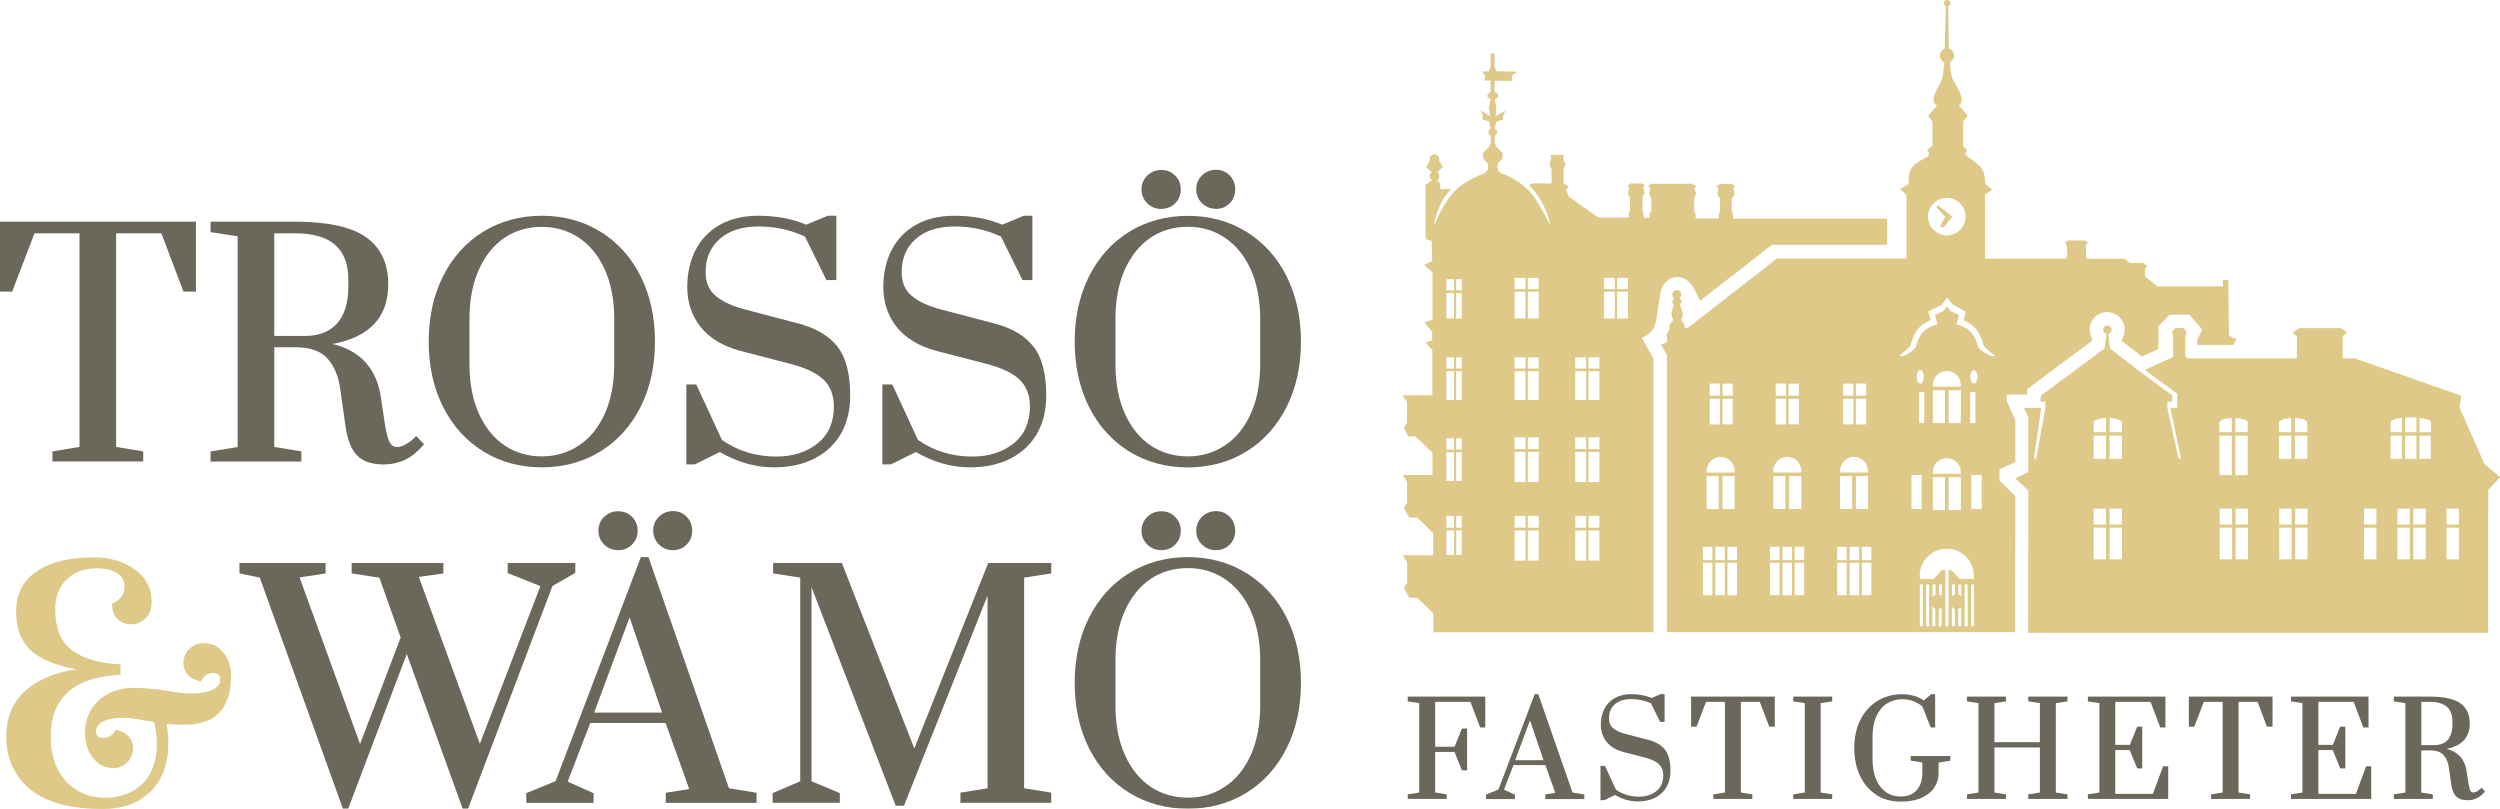
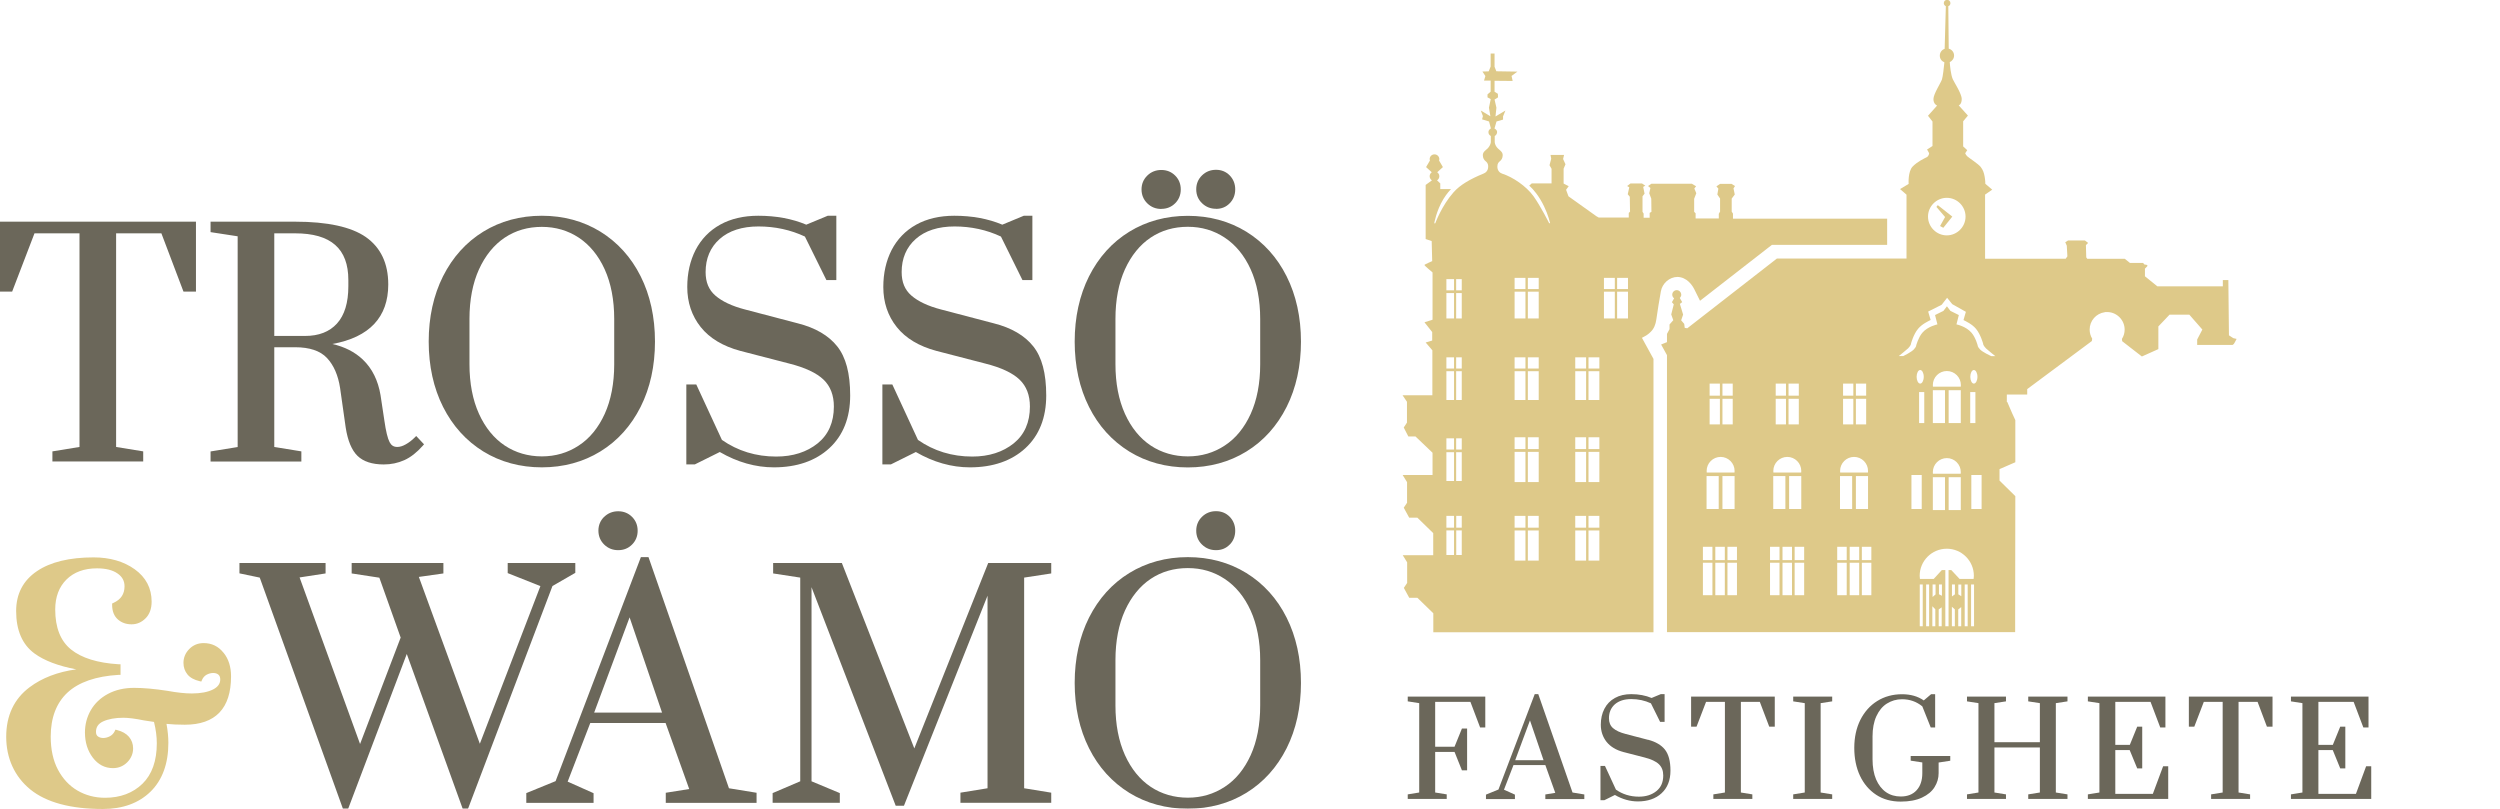
<svg xmlns="http://www.w3.org/2000/svg" id="Layer_2" viewBox="0 0 294.32 95.21">
  <defs>
    <style>      .cls-1 {        fill: #dec989;      }      .cls-2 {        opacity: .8;      }      .cls-3 {        fill: #464131;      }    </style>
  </defs>
  <g id="Layer_1-2" data-name="Layer_1">
    <path class="cls-1" d="M26.3,76.83c-.59-.74-1.37-1.12-2.33-1.12-.67,0-1.24.24-1.69.7-.45.46-.68,1.01-.68,1.63,0,.52.16.98.47,1.36.31.38.79.64,1.42.79l.21.05.08-.19c.12-.27.29-.47.53-.61.49-.27,1.1-.29,1.41-.01.14.12.21.31.21.56,0,.5-.28.89-.85,1.18-.62.31-1.46.47-2.5.47-.77,0-1.73-.1-2.87-.31-1.49-.23-2.81-.35-3.92-.35-1.17,0-2.2.24-3.08.71-.88.47-1.56,1.12-2.02,1.92-.46.8-.69,1.68-.69,2.62,0,1.16.31,2.15.92,2.96.63.83,1.43,1.24,2.38,1.24.67,0,1.23-.24,1.69-.7.45-.46.68-1.01.68-1.63,0-.52-.17-.98-.49-1.36-.32-.37-.79-.64-1.39-.79l-.2-.05-.09.19c-.12.25-.3.44-.55.58-.54.29-1.1.27-1.43.02-.15-.11-.22-.29-.22-.53,0-.57.28-.97.84-1.23.62-.28,1.42-.43,2.38-.43.58,0,1.39.1,2.42.31l1.19.18c.22.89.33,1.73.33,2.52,0,2.07-.57,3.67-1.69,4.76-1.12,1.09-2.61,1.65-4.4,1.65-1.2,0-2.29-.29-3.25-.85-.96-.56-1.73-1.39-2.3-2.46-.57-1.08-.85-2.39-.85-3.89,0-2.23.67-3.97,1.98-5.19,1.32-1.22,3.34-1.92,6-2.08h.24v-1.25h-.24c-2.45-.15-4.34-.73-5.59-1.74-1.24-1-1.86-2.58-1.86-4.71,0-1.47.45-2.66,1.33-3.53.88-.87,2.09-1.31,3.58-1.31,1.03,0,1.85.2,2.42.6.56.38.83.88.83,1.51,0,.92-.43,1.56-1.31,1.96l-.15.07v.16c0,.74.23,1.32.67,1.71.44.39.98.58,1.62.58s1.18-.24,1.65-.71.71-1.13.71-1.96c0-1.58-.67-2.86-1.99-3.81-1.3-.93-2.93-1.4-4.84-1.4-2.83,0-5.08.54-6.67,1.62-1.63,1.1-2.45,2.68-2.45,4.7,0,2.27.73,3.95,2.17,5,1.14.83,2.78,1.46,4.91,1.86-2.19.3-4.04,1.01-5.5,2.11-1.83,1.37-2.75,3.34-2.75,5.83s.96,4.67,2.85,6.21c1.88,1.52,4.74,2.29,8.53,2.29,2.34,0,4.23-.69,5.62-2.05,1.38-1.36,2.09-3.29,2.09-5.73,0-.68-.07-1.43-.22-2.24.59.06,1.32.1,2.15.1,3.62,0,5.45-1.92,5.45-5.69,0-1.12-.29-2.05-.87-2.77Z" />
    <g class="cls-2">
      <polygon class="cls-3" points="165.73 82.57 167.08 82.78 167.08 93.3 165.73 93.52 165.73 94.06 170.32 94.06 170.32 93.52 168.96 93.3 168.96 88.52 171.24 88.52 172.11 90.69 172.72 90.69 172.72 85.77 172.11 85.77 171.24 87.91 168.96 87.91 168.96 82.63 173.11 82.63 174.25 85.64 174.86 85.64 174.86 82.01 165.73 82.01 165.73 82.57" />
      <path class="cls-3" d="M181.09,81.72h-.41l-4.27,11.23-1.47.6v.52h3.41v-.52l-1.29-.58,1.12-2.9h3.75l1.17,3.27-1.17.19v.54h4.59v-.54l-1.39-.23-4.03-11.58ZM181.72,89.5h-3.34l1.74-4.69,1.6,4.69Z" />
      <path class="cls-3" d="M194.03,87.1l-2.64-.69c-.66-.17-1.16-.4-1.49-.69-.32-.28-.48-.66-.48-1.16,0-.69.23-1.22.69-1.64.47-.41,1.12-.62,1.94-.62s1.6.17,2.31.5l1.08,2.18h.53v-3.26h-.45l-1.08.45c-.71-.3-1.52-.45-2.4-.45-.74,0-1.38.15-1.92.45-.54.3-.96.73-1.24,1.28-.28.54-.42,1.17-.42,1.87,0,.77.23,1.45.68,2.02.45.56,1.12.97,2,1.2l2.45.63c.79.2,1.37.47,1.71.8.34.33.51.76.51,1.33,0,.79-.26,1.39-.8,1.83-.54.44-1.23.66-2.07.66-1.01,0-1.92-.28-2.7-.83l-1.29-2.79h-.53v4.04h.45l1.25-.62c.88.51,1.79.76,2.7.76,1.16,0,2.1-.32,2.79-.96.7-.64,1.05-1.54,1.05-2.66s-.22-1.93-.65-2.48c-.43-.54-1.1-.93-1.98-1.16Z" />
      <polygon class="cls-3" points="199.09 85.55 199.73 85.55 200.85 82.63 203.07 82.63 203.07 93.3 201.71 93.52 201.71 94.06 206.3 94.06 206.3 93.52 204.95 93.3 204.95 82.63 207.18 82.63 208.29 85.55 208.94 85.55 208.94 82.01 199.09 82.01 199.09 85.55" />
      <polygon class="cls-3" points="211.11 82.57 212.47 82.78 212.47 93.3 211.11 93.52 211.11 94.06 215.7 94.06 215.7 93.52 214.34 93.3 214.34 82.78 215.7 82.57 215.7 82.01 211.11 82.01 211.11 82.57" />
      <path class="cls-3" d="M224.94,89.55l1.37.21v1.26c0,.84-.22,1.52-.67,2.01-.44.49-1.07.74-1.87.74-.66,0-1.24-.17-1.73-.51-.49-.34-.89-.85-1.17-1.5-.28-.66-.42-1.46-.42-2.37v-2.7c0-.91.15-1.71.45-2.37.3-.65.71-1.16,1.24-1.49s1.12-.51,1.78-.51c.91,0,1.71.28,2.39.84l.99,2.48h.52v-3.91h-.48l-.86.73c-.7-.49-1.56-.73-2.56-.73-1.09,0-2.07.27-2.92.8-.85.53-1.51,1.28-1.99,2.23-.47.95-.71,2.05-.71,3.29s.23,2.34.67,3.28c.45.95,1.09,1.7,1.91,2.24s1.79.8,2.89.8c1,0,1.84-.16,2.5-.47.67-.31,1.17-.73,1.48-1.23.32-.51.48-1.06.48-1.64v-1.26l1.37-.21v-.56h-4.66v.56Z" />
      <polygon class="cls-3" points="238.78 82.57 240.15 82.78 240.15 87.38 234.8 87.38 234.8 82.78 236.16 82.57 236.16 82.01 231.57 82.01 231.57 82.57 232.92 82.78 232.92 93.3 231.57 93.52 231.57 94.06 236.16 94.06 236.16 93.52 234.8 93.3 234.8 88 240.15 88 240.15 93.3 238.78 93.52 238.78 94.06 243.4 94.06 243.4 93.52 242.03 93.3 242.03 82.78 243.4 82.57 243.4 82.01 238.78 82.01 238.78 82.57" />
      <polygon class="cls-3" points="253.45 93.46 249.03 93.46 249.03 88.3 250.72 88.3 251.61 90.46 252.2 90.46 252.2 85.55 251.61 85.55 250.74 87.69 249.03 87.69 249.03 82.63 253.18 82.63 254.32 85.64 254.93 85.64 254.93 82.01 245.8 82.01 245.8 82.57 247.16 82.78 247.16 93.3 245.8 93.52 245.8 94.06 255.26 94.06 255.26 90.21 254.66 90.21 253.45 93.46" />
      <polygon class="cls-3" points="257.69 85.55 258.33 85.55 259.45 82.63 261.67 82.63 261.67 93.3 260.31 93.52 260.31 94.06 264.9 94.06 264.9 93.52 263.54 93.3 263.54 82.63 265.78 82.63 266.88 85.55 267.54 85.55 267.54 82.01 257.69 82.01 257.69 85.55" />
      <polygon class="cls-3" points="277.36 93.46 272.94 93.46 272.94 88.3 274.63 88.3 275.51 90.46 276.11 90.46 276.11 85.55 275.51 85.55 274.64 87.69 272.94 87.69 272.94 82.63 277.09 82.63 278.23 85.64 278.84 85.64 278.84 82.01 269.71 82.01 269.71 82.57 271.06 82.78 271.06 93.3 269.71 93.52 269.71 94.06 279.16 94.06 279.16 90.21 278.56 90.21 277.36 93.46" />
-       <path class="cls-3" d="M292.14,92.74l-.09.09c-.14.14-.29.25-.44.34-.34.19-.64.17-.78-.1-.1-.18-.18-.55-.26-1.08l-.19-1.27c-.12-.74-.43-1.35-.9-1.8-.38-.36-.86-.61-1.44-.76,1.81-.36,2.72-1.36,2.72-2.99,0-1.06-.38-1.87-1.13-2.39-.73-.51-1.93-.77-3.55-.77h-4.26v.56l1.36.21v10.52l-1.36.22v.54h4.59v-.54l-1.36-.22v-4.96h1.02c.72,0,1.25.18,1.58.53.34.36.56.86.65,1.5l.28,1.98c.1.67.3,1.14.6,1.43.3.29.75.43,1.33.43.37,0,.72-.07,1.04-.22.32-.14.63-.39.93-.72l.08-.09-.42-.45ZM285.05,82.63h1.02c1.78,0,2.65.76,2.65,2.32v.31c0,.82-.19,1.44-.56,1.85-.37.41-.9.61-1.58.61h-1.52v-5.1Z" />
      <polygon class="cls-3" points="0 34.33 1.43 34.33 4.06 27.47 9.36 27.47 9.36 52.62 6.17 53.14 6.17 54.33 16.86 54.33 16.86 53.14 13.67 52.62 13.67 27.47 19 27.47 21.6 34.33 23.07 34.33 23.07 26.1 0 26.1 0 34.33" />
      <path class="cls-3" d="M35.48,53.14l-3.19-.52v-11.74h2.45c1.7,0,2.96.42,3.75,1.26.8.85,1.32,2.04,1.55,3.55l.66,4.65c.24,1.55.71,2.67,1.39,3.33.69.67,1.73,1.01,3.09,1.01.86,0,1.68-.17,2.43-.51.75-.34,1.47-.91,2.16-1.69l.15-.17-.92-.98-.18.18c-.33.33-.68.6-1.06.81-.35.2-.68.3-.99.3-.42,0-.7-.18-.9-.56-.23-.43-.44-1.29-.62-2.56l-.45-2.98c-.29-1.73-.99-3.15-2.1-4.2-.93-.88-2.13-1.49-3.57-1.82,4.37-.8,6.58-3.16,6.58-7.01,0-2.48-.89-4.35-2.64-5.58-1.72-1.2-4.52-1.81-8.32-1.81h-9.96v1.23l3.19.49v24.81l-3.19.52v1.19h10.69v-1.19ZM32.29,39.55v-12.08h2.45c4.22,0,6.27,1.8,6.27,5.5v.73c0,1.94-.45,3.41-1.34,4.39-.88.97-2.14,1.46-3.75,1.46h-3.63Z" />
      <path class="cls-3" d="M56.9,53.15c2.02,1.24,4.34,1.87,6.89,1.87s4.87-.63,6.89-1.87c2.02-1.24,3.61-3.01,4.74-5.25,1.12-2.23,1.69-4.82,1.69-7.69s-.57-5.46-1.69-7.69c-1.12-2.24-2.72-4-4.74-5.25-2.02-1.24-4.34-1.87-6.89-1.87s-4.87.63-6.89,1.87c-2.02,1.24-3.61,3.01-4.74,5.25-1.12,2.23-1.69,4.82-1.69,7.69s.57,5.46,1.69,7.69c1.13,2.24,2.72,4,4.74,5.25ZM55.27,42.89v-5.34c0-2.24.38-4.21,1.12-5.84.74-1.62,1.76-2.88,3.03-3.73,1.27-.85,2.74-1.27,4.37-1.27s3.07.43,4.35,1.27c1.28.85,2.31,2.1,3.05,3.73.74,1.63,1.12,3.6,1.12,5.84v5.34c0,2.24-.38,4.21-1.12,5.84-.74,1.62-1.76,2.88-3.05,3.72-1.28.85-2.75,1.28-4.35,1.28s-3.1-.43-4.37-1.28-2.29-2.1-3.03-3.73c-.74-1.63-1.12-3.6-1.12-5.84Z" />
      <path class="cls-3" d="M84.75,53.22c2.07,1.2,4.21,1.8,6.35,1.8,2.71,0,4.91-.76,6.53-2.25,1.63-1.5,2.46-3.59,2.46-6.21s-.51-4.51-1.53-5.79c-1.01-1.27-2.57-2.18-4.62-2.7l-6.21-1.63c-1.55-.4-2.73-.96-3.52-1.65-.77-.67-1.14-1.57-1.14-2.76,0-1.6.55-2.91,1.65-3.89,1.1-.98,2.65-1.48,4.58-1.48s3.79.4,5.46,1.19l2.53,5.12h1.17v-7.57h-1.01l-2.53,1.05c-1.66-.7-3.56-1.05-5.65-1.05-1.72,0-3.23.35-4.49,1.05-1.26.7-2.23,1.71-2.89,2.98-.65,1.27-.98,2.73-.98,4.36,0,1.81.53,3.39,1.58,4.71,1.05,1.32,2.62,2.26,4.67,2.81l5.75,1.49c1.87.47,3.23,1.11,4.05,1.9.8.77,1.21,1.83,1.21,3.16,0,1.85-.64,3.31-1.9,4.33-1.28,1.03-2.92,1.56-4.89,1.56-2.38,0-4.53-.66-6.39-1.96l-3.02-6.53h-1.17v9.41h1.01l2.94-1.46Z" />
      <path class="cls-3" d="M107.83,53.22c2.07,1.2,4.21,1.8,6.35,1.8,2.71,0,4.91-.76,6.53-2.25,1.63-1.5,2.46-3.59,2.46-6.21s-.51-4.51-1.53-5.79c-1.01-1.27-2.57-2.18-4.62-2.7l-6.21-1.63c-1.55-.4-2.73-.96-3.52-1.65-.77-.67-1.14-1.57-1.14-2.76,0-1.6.55-2.91,1.65-3.89,1.1-.98,2.65-1.48,4.58-1.48s3.79.4,5.46,1.19l2.53,5.12h1.17v-7.57h-1.01l-2.53,1.05c-1.66-.7-3.56-1.05-5.65-1.05-1.72,0-3.23.35-4.49,1.05-1.26.7-2.23,1.71-2.89,2.98-.65,1.27-.98,2.73-.98,4.36,0,1.81.53,3.39,1.58,4.71,1.05,1.32,2.62,2.26,4.67,2.81l5.75,1.49c1.87.47,3.23,1.11,4.05,1.9.8.77,1.21,1.83,1.21,3.16,0,1.85-.64,3.31-1.9,4.33-1.28,1.03-2.92,1.56-4.89,1.56-2.38,0-4.53-.66-6.39-1.96l-3.02-6.53h-1.17v9.41h1.01l2.94-1.46Z" />
      <path class="cls-3" d="M143.16,24.59c.65,0,1.19-.22,1.62-.67.43-.44.64-.99.64-1.63s-.22-1.19-.64-1.63c-.43-.44-.97-.67-1.62-.67s-1.2.22-1.65.66c-.45.44-.68.99-.68,1.64s.23,1.2.68,1.63c.45.44,1,.66,1.65.66Z" />
      <path class="cls-3" d="M146.73,27.28c-2.02-1.24-4.34-1.87-6.89-1.87s-4.87.63-6.89,1.87c-2.02,1.24-3.61,3.01-4.74,5.25-1.12,2.23-1.69,4.82-1.69,7.69s.57,5.46,1.69,7.69c1.12,2.24,2.72,4,4.74,5.25,2.02,1.24,4.34,1.87,6.89,1.87s4.87-.63,6.89-1.87c2.02-1.24,3.61-3.01,4.74-5.25,1.12-2.23,1.69-4.82,1.69-7.69s-.57-5.46-1.69-7.69c-1.12-2.24-2.72-4-4.74-5.25ZM148.36,37.55v5.34c0,2.24-.38,4.21-1.12,5.84-.74,1.62-1.76,2.88-3.05,3.72-1.28.85-2.75,1.28-4.35,1.28s-3.1-.43-4.37-1.28c-1.27-.85-2.29-2.1-3.03-3.73-.74-1.64-1.12-3.6-1.12-5.84v-5.34c0-2.24.38-4.21,1.12-5.84.74-1.62,1.76-2.88,3.03-3.73,1.27-.85,2.74-1.27,4.37-1.27s3.07.43,4.35,1.28c1.28.85,2.31,2.1,3.05,3.73.74,1.63,1.12,3.6,1.12,5.84Z" />
      <path class="cls-3" d="M136.72,24.59c.64,0,1.19-.22,1.63-.66s.66-.99.66-1.63-.22-1.19-.66-1.63c-.44-.44-.99-.66-1.63-.66s-1.2.22-1.65.66c-.45.44-.68.99-.68,1.63s.23,1.2.68,1.64c.45.44,1,.66,1.65.66Z" />
      <polygon class="cls-3" points="67.73 67.44 67.73 66.28 59.77 66.28 59.77 67.47 63.62 69 56.49 87.56 49.31 67.92 52.2 67.51 52.2 66.28 41.4 66.28 41.4 67.51 44.66 68.01 47.17 75.06 42.39 87.59 35.27 67.98 38.33 67.51 38.33 66.28 28.19 66.28 28.19 67.5 30.58 68 40.31 95.04 40.37 95.21 40.99 95.21 47.89 76.99 54.47 95.21 55.1 95.21 65.04 68.99 67.73 67.44" />
-       <path class="cls-3" d="M77.58,64.11c.45.44,1,.66,1.65.66s1.19-.22,1.62-.67c.43-.44.64-.99.64-1.63s-.22-1.19-.64-1.63c-.43-.44-.97-.67-1.62-.67s-1.2.22-1.65.66c-.45.44-.68.99-.68,1.63s.23,1.2.68,1.64Z" />
      <path class="cls-3" d="M76.35,65.59h-.9l-10.04,26.37-3.45,1.41v1.15h7.92v-1.14l-3.05-1.36,2.66-6.9h8.87l2.78,7.77-2.76.44v1.19h10.69v-1.19l-3.25-.53-9.47-27.2ZM77.94,83.89h-7.99l4.17-11.21,3.82,11.21Z" />
      <path class="cls-3" d="M71.13,60.84c-.45.44-.68.99-.68,1.63s.23,1.2.68,1.64c.45.44,1,.66,1.65.66s1.19-.22,1.63-.66.66-.99.66-1.63-.22-1.19-.66-1.63c-.44-.44-.99-.66-1.63-.66s-1.2.22-1.65.66Z" />
      <polygon class="cls-3" points="107.64 88.11 99.11 66.28 91.02 66.28 91.02 67.51 94.21 68 94.21 91.98 90.96 93.37 90.96 94.51 98.87 94.51 98.87 93.37 95.54 91.98 95.54 69.13 105.45 94.86 106.42 94.86 116.26 70.13 116.26 92.8 113.07 93.32 113.07 94.51 123.76 94.51 123.76 93.32 120.57 92.8 120.57 68 123.76 67.51 123.76 66.28 116.34 66.28 107.64 88.11" />
      <path class="cls-3" d="M144.78,64.11c.43-.44.64-.99.64-1.63s-.22-1.19-.64-1.63c-.43-.44-.97-.67-1.62-.67s-1.2.22-1.65.66c-.45.44-.68.99-.68,1.64s.23,1.2.68,1.63c.45.44,1,.66,1.65.66s1.19-.22,1.62-.67Z" />
      <path class="cls-3" d="M146.73,67.46c-2.02-1.24-4.34-1.87-6.89-1.87s-4.87.63-6.89,1.87c-2.02,1.24-3.61,3.01-4.74,5.25-1.12,2.23-1.69,4.82-1.69,7.69s.57,5.46,1.69,7.69c1.12,2.24,2.72,4,4.74,5.25,2.02,1.24,4.34,1.87,6.89,1.87s4.87-.63,6.89-1.87c2.02-1.24,3.61-3.01,4.74-5.25,1.12-2.23,1.69-4.82,1.69-7.69s-.57-5.46-1.69-7.69c-1.12-2.24-2.72-4-4.74-5.25ZM148.36,77.73v5.34c0,2.24-.38,4.21-1.12,5.84-.74,1.62-1.76,2.88-3.05,3.72-1.28.85-2.75,1.28-4.35,1.28s-3.1-.43-4.37-1.28c-1.27-.85-2.29-2.1-3.03-3.73-.74-1.64-1.12-3.6-1.12-5.84v-5.34c0-2.24.38-4.21,1.12-5.84.74-1.62,1.76-2.88,3.03-3.73,1.27-.85,2.74-1.27,4.37-1.27s3.07.43,4.35,1.28c1.28.85,2.31,2.1,3.05,3.73.74,1.63,1.12,3.6,1.12,5.84Z" />
-       <path class="cls-3" d="M138.35,64.11c.44-.44.66-.99.66-1.63s-.22-1.19-.66-1.63c-.44-.44-.99-.66-1.63-.66s-1.2.22-1.65.66c-.45.44-.68.99-.68,1.63s.23,1.2.68,1.63c.45.44,1,.66,1.65.66s1.19-.22,1.63-.66Z" />
    </g>
  </g>
  <g id="Layer_4">
    <g>
-       <path class="cls-1" d="M292.49,54.63l-2.95-6.68.23-1.35-12.54-4.41h-1.43v-2.49l.49-.6-.68-.47h-4.93l-.75.53.48.48v2.55h-12.88l-.26-.23v-2.35l.16-.58-.36-.41h-.96l-.42.44.15.59v2.37l-3.34,1.53,3.8,2.78h.02s0,.02,0,.02l.03.02h-.03s0,1.65,0,1.65h-.81l1.26,5.95h-.3l-1.31-5.95v-.75h.58v-.71l-3.75-2.77-3.59-2.77-.19-1.71c.22-.05.39-.25.39-.49,0-.28-.23-.5-.5-.5h0s0,0,0,0c0,0,0,0,0,0-.28,0-.5.23-.5.5,0,.24.16.43.38.49l-.22,1.71-7.51,5.58v.69h.55v.73l-1.08,5.97h-.27l.85-5.97h-2.02l.51,1.11v6.46l-1.54.72,1.54,1.45-.02,16.75h54.15l.02-16.83,1.4-1.51-1.83-1.52ZM247.94,65.85h-1.46v-3.73h1.46v3.73ZM247.94,61.75h-1.46v-1.87h1.46v1.87ZM247.94,54.02h-1.46v-2.73h1.46v2.73ZM247.94,50.88h-1.46v-1.24s.18-.18.56-.3c.39-.12.89-.14.89-.14v1.68ZM249.81,65.85h-1.46v-3.73h1.46v3.73ZM249.81,61.75h-1.46v-1.87h1.46v1.87ZM249.81,54.02h-1.46v-2.73h1.46v2.73ZM249.82,50.88h-1.46v-1.68s.5.03.89.14.56.3.56.3v1.24ZM270.18,49.2s.5.03.89.14c.39.12.56.3.56.3v1.24h-1.46v-1.68ZM268.3,49.64s.18-.18.56-.3c.39-.12.89-.14.89-.14v1.68h-1.46v-1.24ZM263.17,49.2s.5.03.89.14c.39.12.56.3.56.3v1.24h-1.46v-1.68ZM261.29,49.64s.18-.18.56-.3c.39-.12.89-.14.89-.14v1.68h-1.46v-1.24ZM261.29,51.29h1.46v4.64h-1.46v-4.64ZM262.78,65.85h-1.46v-3.73h1.46v3.73ZM262.78,61.75h-1.46v-1.87h1.46v1.87ZM263.16,51.29h1.46v4.64h-1.46v-4.64ZM264.65,65.85h-1.46v-3.73h1.46v3.73ZM264.65,61.75h-1.46v-1.87h1.46v1.87ZM268.3,51.29h1.46v2.73h-1.46v-2.73ZM269.79,65.85h-1.46v-3.73h1.46v3.73ZM269.79,61.75h-1.46v-1.87h1.46v1.87ZM270.17,51.29h1.46v2.73h-1.46v-2.73ZM271.66,65.85h-1.46v-3.73h1.46v3.73ZM271.66,61.75h-1.46v-1.87h1.46v1.87ZM283.16,49.17s.24-.04.65-.04.68.04.68.04v1.71h-1.33v-1.71ZM283.15,51.29h1.33v2.73h-1.33v-2.73ZM281.44,49.64s.16-.18.52-.3c.36-.12.82-.14.82-.14v1.68h-1.33v-1.24ZM279.77,65.85h-1.46v-3.73h1.46v3.73ZM279.77,61.75h-1.46v-1.87h1.46v1.87ZM281.44,51.29h1.33v2.73h-1.33v-2.73ZM283.71,65.85h-1.46v-3.73h1.46v3.73ZM283.71,61.75h-1.46v-1.87h1.46v1.87ZM285.58,65.85h-1.46v-3.73h1.46v3.73ZM285.58,61.75h-1.46v-1.87h1.46v1.87ZM286.17,54.02h-1.33v-2.73h1.33v2.73ZM286.18,50.88h-1.33v-1.68s.46.03.82.14c.36.12.52.3.52.3v1.24ZM289.48,65.85h-1.46v-3.73h1.46v3.73ZM289.48,61.75h-1.46v-1.87h1.46v1.87Z" />
      <path class="cls-1" d="M197.43,32.6c1.18,0,1.82,1.02,2.04,1.46l.67,1.35,8.02-6.24.44-.34h13.57v-3.09h-18.15v-.59l-.15-.24v-1.53l.36-.48-.15-.72.18-.28-.4-.25h-1.36s-.43.29-.43.29l.23.27-.12.69.32.47v1.54l-.15.26v.55h-2.73v-.61s-.17-.17-.17-.17v-1.54l.25-.65-.23-.56.21-.26-.5-.3h-4.76l-.4.27.28.23-.14.62.24.64.02,1.55-.21.12v.57h-.71v-.49s-.13-.2-.13-.2v-1.83l.24-.31-.16-.8.25-.14-.39-.26h-1.36l-.39.3.25.15-.18.82.24.29.03,1.76-.15.15v.54h-3.54l-.28-.16-3.28-2.34-.28-.77.31-.42-.6-.31v-1.75l.22-.52-.28-.62.11-.48h-1.59l.08.45-.2.76.24.42v1.72s-2.33,0-2.33,0l-.3.27s.64.51,1.31,1.62c.68,1.14.97,2.1,1.12,2.67.01.05.03.13.03.13h-.11s-1-2-1.85-3.19c-.86-1.19-2.44-2.25-3.69-2.65-.25-.08-.56-.33-.56-.83,0-.4.18-.53.32-.65.14-.12.31-.33.31-.7s-.33-.56-.57-.79c-.2-.19-.35-.48-.37-.72,0-.07,0-.74,0-.74.16-.08.28-.27.28-.46,0-.29-.31-.42-.31-.42l.24-.83.77-.22v-.38s.28-.69.28-.69l-1.17.7.11-1.03-.22-.96.41-.26-.02-.42-.39-.24v-1.29s2.13.02,2.13.02l-.13-.59.69-.51-2.48-.04-.21-.53v-1.56h-.46v1.53s-.23.57-.23.57l-.74.02.35.53-.16.54h.78s0,1.3,0,1.3l-.37.32v.35s.38.21.38.21l-.21,1.01.17,1.01-.36-.22-.77-.46.25.66-.1.38.82.25.22.82s-.29.13-.29.44c0,.25.14.36.28.45,0,0,0,.71,0,.74-.03.24-.18.53-.37.72-.24.23-.57.41-.57.79s.17.58.31.7.32.25.32.65c0,.51-.32.74-.56.83-1.54.63-2.73,1.31-3.51,2.19-1.41,1.59-2.16,3.66-2.16,3.66h-.12s.23-1.45,1.08-2.86c.39-.65.89-1.17.89-1.17h-1.26v-.67l-.38-.36c.16-.1.27-.28.27-.48s-.1-.37-.25-.47l.67-.61-.45-.77c.01-.05.03-.1.03-.16,0-.31-.25-.57-.57-.57s-.57.25-.57.57c0,.06.01.11.03.16l-.45.77.67.61c-.15.1-.25.27-.25.47s.11.38.27.48l-.74.54v6.37l.71.24.06,2.36s-.93.4-.92.46c0,.07.96.87.96.87v5.57l-.95.3.91,1.15v1l-.77.23.79.92v5.29h-3.51l.52.77v2.45l-.38.58.54,1.05h.84l2.01,1.92v2.62h-3.52l.52.84v2.43s-.39.58-.39.58l.64,1.17h.96s1.87,1.82,1.87,1.82v2.6h-3.59l.52.84v2.43s-.39.58-.39.58l.64,1.17h.96l1.87,1.82v2.23h25.92s0-32.18,0-32.18l-1.36-2.48c.53-.28.7-.38,1.02-.69.41-.39.59-.9.67-1.44.16-1.12.34-2.23.54-3.34.16-.93,1-1.7,1.97-1.7ZM171.18,65.34h-.9v-2.9h.9v2.9ZM171.18,62.12h-.9v-1.39h.9v1.39ZM171.18,56.63h-.9v-3.39h.9v3.39ZM171.18,52.92h-.9v-1.32h.9v1.32ZM171.18,47.09h-.9v-3.39h.9v3.39ZM171.18,43.39h-.9v-1.32h.9v1.32ZM171.18,37.49h-.9v-2.99h.9v2.99ZM171.18,34.18h-.9v-1.32h.9v1.32ZM172.09,65.34h-.65v-2.9h.65v2.9ZM172.09,62.12h-.65v-1.39h.65v1.39ZM172.09,56.63h-.66v-3.39h.66v3.39ZM172.09,52.92h-.66v-1.32h.66v1.32ZM172.09,47.09h-.66v-3.39h.66v3.39ZM172.09,43.39h-.66v-1.32h.66v1.32ZM172.09,37.49h-.66v-2.99h.66v2.99ZM172.09,34.18h-.66v-1.32h.66v1.32ZM179.59,66h-1.28v-3.55h1.28v3.55ZM179.59,62.12h-1.28v-1.39h1.28v1.39ZM179.59,56.75h-1.28v-3.55h1.28v3.55ZM179.59,52.87h-1.28v-1.39h1.28v1.39ZM179.59,47.09h-1.28v-3.39h1.28v3.39ZM179.59,43.39h-1.28v-1.32h1.28v1.32ZM179.59,37.49h-1.28v-3.15h1.28v3.15ZM179.59,34.03h-1.28v-1.32h1.28v1.32ZM181.15,66h-1.28v-3.55h1.28v3.55ZM181.15,62.12h-1.28v-1.39h1.28v1.39ZM181.15,56.75h-1.28v-3.55h1.28v3.55ZM181.15,52.87h-1.28v-1.39h1.28v1.39ZM181.15,47.09h-1.28v-3.39h1.28v3.39ZM181.15,43.39h-1.28v-1.32h1.28v1.32ZM181.15,37.49h-1.28v-3.15h1.28v3.15ZM181.15,34.03h-1.28v-1.32h1.28v1.32ZM186.73,66h-1.28v-3.55h1.28v3.55ZM186.73,62.12h-1.28v-1.39h1.28v1.39ZM186.73,56.75h-1.28v-3.55h1.28v3.55ZM186.73,52.87h-1.28v-1.39h1.28v1.39ZM186.73,47.09h-1.28v-3.39h1.28v3.39ZM186.73,43.39h-1.28v-1.32h1.28v1.32ZM188.29,66h-1.28v-3.55h1.28v3.55ZM188.29,62.12h-1.28v-1.39h1.28v1.39ZM188.29,56.75h-1.28v-3.55h1.28v3.55ZM188.29,52.87h-1.28v-1.39h1.28v1.39ZM188.29,47.09h-1.28v-3.39h1.28v3.39ZM188.29,43.39h-1.28v-1.32h1.28v1.32ZM190.11,37.49h-1.28v-3.15h1.28v3.15ZM190.11,34.03h-1.28v-1.32h1.28v1.32ZM191.66,37.49h-1.28v-3.15h1.28v3.15ZM191.66,34.03h-1.28v-1.32h1.28v1.32Z" />
      <polygon class="cls-1" points="228.4 26.61 228.78 26.82 229.84 25.5 228.13 24.15 227.97 24.36 228.99 25.55 228.4 26.61" />
      <path class="cls-1" d="M236.26,47.33v-.88h2.4v-.64l.63-.47,6.98-5.19.04-.28c-.19-.31-.3-.68-.3-1.07,0-1.04.77-1.9,1.77-2.04l.07-.02h.2s.01,0,.02,0h.11c1.08.06,1.95.97,1.95,2.06,0,.4-.11.78-.32,1.1l.03.27,2.32,1.8,1.94-.87v-2.67l.43-.45.42-.44.46-.49h2.34l.47.54.36.41.7.8-.49.94-.12.23v.64h4.17c.06-.05.12-.1.14-.11.04-.02.33-.6.33-.6l-.39-.09-.51-.33-.07-6.51h-.65v.74h-7.71l-1.46-1.18v-.9l.28-.29v-.14l-.36-.07-.13-.17h-1.55l-.61-.49h-4.42l-.12-.17-.04-1.44.26-.26-.38-.29h-1.98l-.33.21.18.41.07,1.25-.2.28h-9.49v-7.55l.84-.58-.81-.69s0-.4-.08-.84-.19-.8-.48-1.16-1.39-1.06-1.57-1.24-.24-.36-.24-.36l.24-.36-.48-.44v-2.96l.56-.67-1.08-1.2s.35-.11.35-.75c0-.64-.92-2.01-1.06-2.35-.23-.54-.32-1.58-.35-2,.3-.13.51-.43.51-.77,0-.39-.27-.72-.63-.81l-.05-5c.15-.05.25-.19.25-.36,0-.21-.17-.39-.39-.39s-.39.17-.39.39c0,.16.1.3.24.36l-.14,5.02c-.33.11-.57.42-.57.8s.22.66.54.79c-.05.5-.18,1.7-.29,2.02-.14.41-1,1.71-1,2.31s.43.76.43.76l-1.07,1.2.53.68v2.88l-.64.41.24.43s0,.33-.28.48c-.29.15-1.07.5-1.65,1.09s-.48,2.05-.48,2.05l-1.01.61.76.66v7.52s-15.26,0-15.26,0l-10.55,8.21-.3-.05-.06-.47-.36-.42.23-.67-.38-1.26.27-.21-.28-.49c.08-.07.13-.16.16-.27,0,0,.02-.07.01-.12-.01-.29-.24-.53-.53-.53s-.53.24-.53.53c0,.18.09.34.22.43l-.26.46.22.25-.3,1.19.24.68-.44.5v.55l-.3.56v.97s-.69.28-.69.28l.69,1.25v32.61h40.99v-2.04l.02-13.97-1.86-1.83v-1.35l1.86-.81v-4.96l-.37-.8-.58-1.34ZM229.19,23.29c1.22,0,2.21,1,2.21,2.21s-1,2.21-2.21,2.21-2.21-1-2.21-2.21,1-2.21,2.21-2.21ZM218.49,45.16h1.21v1.42h-1.21v-1.42ZM218.49,46.95h1.21v3.01h-1.21v-3.01ZM216.98,45.16h1.21v1.42h-1.21v-1.42ZM216.98,46.95h1.21v3.01h-1.21v-3.01ZM218.27,53.79c.91,0,1.65.74,1.65,1.65,0,.03,0,.07-.01.19h-3.27c0-.13-.01-.16-.01-.19,0-.91.74-1.65,1.65-1.65ZM219.92,56.05v3.87h-1.43v-3.87h1.43ZM216.62,56.05h1.43v3.87h-1.43v-3.87ZM210.56,45.16h1.21v1.42h-1.21v-1.42ZM210.56,46.95h1.21v3.01h-1.21v-3.01ZM209.05,45.16h1.21v1.42h-1.21v-1.42ZM209.05,46.95h1.21v3.01h-1.21v-3.01ZM210.41,53.79c.91,0,1.65.74,1.65,1.65,0,.03,0,.07-.01.19h-3.27c0-.13-.01-.16-.01-.19,0-.91.74-1.65,1.65-1.65ZM212.06,56.05v3.87h-1.43v-3.87h1.43ZM208.76,56.05h1.43v3.87h-1.43v-3.87ZM202.78,45.16h1.21v1.42h-1.21v-1.42ZM202.78,46.95h1.21v3.01h-1.21v-3.01ZM201.27,45.16h1.21v1.42h-1.21v-1.42ZM201.27,46.95h1.21v3.01h-1.21v-3.01ZM202.56,53.79c.91,0,1.65.74,1.65,1.65,0,.03,0,.07-.01.19h-3.27c0-.13-.01-.16-.01-.19,0-.91.74-1.65,1.65-1.65ZM204.21,56.05v3.87h-1.43v-3.87h1.43ZM200.91,56.05h1.43v3.87h-1.43v-3.87ZM201.6,70.07h-1.12v-3.82h1.12v3.82ZM201.6,65.94h-1.12v-1.57h1.12v1.57ZM203.06,70.07h-1.12v-3.82h1.12v3.82ZM203.06,65.94h-1.12v-1.57h1.12v1.57ZM204.49,70.07h-1.12v-3.82h1.12v3.82ZM204.49,65.94h-1.12v-1.57h1.12v1.57ZM209.5,70.07h-1.12v-3.82h1.12v3.82ZM209.5,65.94h-1.12v-1.57h1.12v1.57ZM210.97,70.07h-1.12v-3.82h1.12v3.82ZM210.97,65.94h-1.12v-1.57h1.12v1.57ZM212.4,70.07h-1.12v-3.82h1.12v3.82ZM212.4,65.94h-1.12v-1.57h1.12v1.57ZM217.41,70.07h-1.12v-3.82h1.12v3.82ZM217.41,65.94h-1.12v-1.57h1.12v1.57ZM218.88,70.07h-1.12v-3.82h1.12v3.82ZM218.88,65.94h-1.12v-1.57h1.12v1.57ZM220.31,70.07h-1.12v-3.82h1.12v3.82ZM220.31,65.94h-1.12v-1.57h1.12v1.57ZM226.06,45.16c-.23,0-.42-.36-.42-.8s.19-.8.42-.8.42.36.42.8-.19.8-.42.8ZM226.54,46.16v3.65h-.61v-3.65h.61ZM226.24,55.92v4h-1.21v-4h1.21ZM226.36,73.73h-.35v-4.92h.35v4.92ZM227.11,73.73h-.35v-4.92h.35v4.92ZM227.84,73.73h-.35v-2.36l.35.36v2ZM227.87,69.98l-.35.3v-1.47h.35v1.17ZM228.59,73.73h-.35v-1.98l.35-.25v2.22ZM228.62,70.14l-.35-.18v-1.15h.35v1.33ZM229.4,67.11v6.62h-.38v-6.62h-.41s-.96,1.05-.96,1.05h-1.62c-.02-.24-.03-.3-.03-.37,0-1.76,1.43-3.19,3.19-3.19s3.19,1.43,3.19,3.19c0,.07-.01.13-.03.37h-1.65l-.98-1.05h-.33ZM230.83,45.52h-3.27c0-.13-.01-.16-.01-.19,0-.91.74-1.65,1.65-1.65s1.65.74,1.65,1.65c0,.03,0,.07-.01.19ZM230.84,45.94v3.87h-1.43v-3.87h1.43ZM228.98,45.94v3.87h-1.43v-3.87h1.43ZM229.19,53.93c.91,0,1.65.74,1.65,1.65,0,.03,0,.07-.01.19h-3.27c0-.13-.01-.16-.01-.19,0-.91.74-1.65,1.65-1.65ZM230.84,56.18v3.87h-1.43v-3.87h1.43ZM228.98,56.18v3.87h-1.43v-3.87h1.43ZM232.56,46.16v3.65h-.61v-3.65h.61ZM231.96,44.36c0-.44.19-.8.42-.8s.42.36.42.8-.19.8-.42.8-.42-.36-.42-.8ZM230.14,73.73h-.35v-2.3l.35.31v1.99ZM230.15,69.97l-.35.25v-1.41h.35v1.16ZM230.89,73.73h-.35v-1.98l.35-.28v2.26ZM230.9,70.19l-.35-.22v-1.15h.35v1.38ZM231.65,73.73h-.35v-4.92h.35v4.92ZM232.4,73.73h-.35v-4.92h.35v4.92ZM233.29,59.92h-1.21v-4h1.21v4ZM234.41,41.92h-.36s0,0,0,0h.36c-.09-.04-1.01-.47-1.3-.78-.31-.33-.28-.47-.28-.47,0,0-.24-.93-.72-1.49-.65-.77-1.78-.99-1.78-.99l.28-1.1-.99-.49-.41-.54-.41.54-.99.49.28,1.1s-1.14.23-1.78.99c-.47.56-.72,1.49-.72,1.49,0,0,.03.14-.28.47-.29.31-1.16.74-1.24.78h.3s0,0,0,0h-.3s0,0,0,0h-.53s.99-.79,1.11-.92c.36-.38.33-.55.33-.55,0,0,.28-1.09.84-1.75.47-.56,1.17-.87,1.47-1.03l-.29-.99,1.59-.8.64-.82.61.75,1.6.9-.28.97c.3.16,1,.47,1.47,1.03.55.66.84,1.75.84,1.75,0,0-.03.17.33.55.12.13,1.11.92,1.11.92h-.47s0,0,0,0Z" />
    </g>
  </g>
</svg>